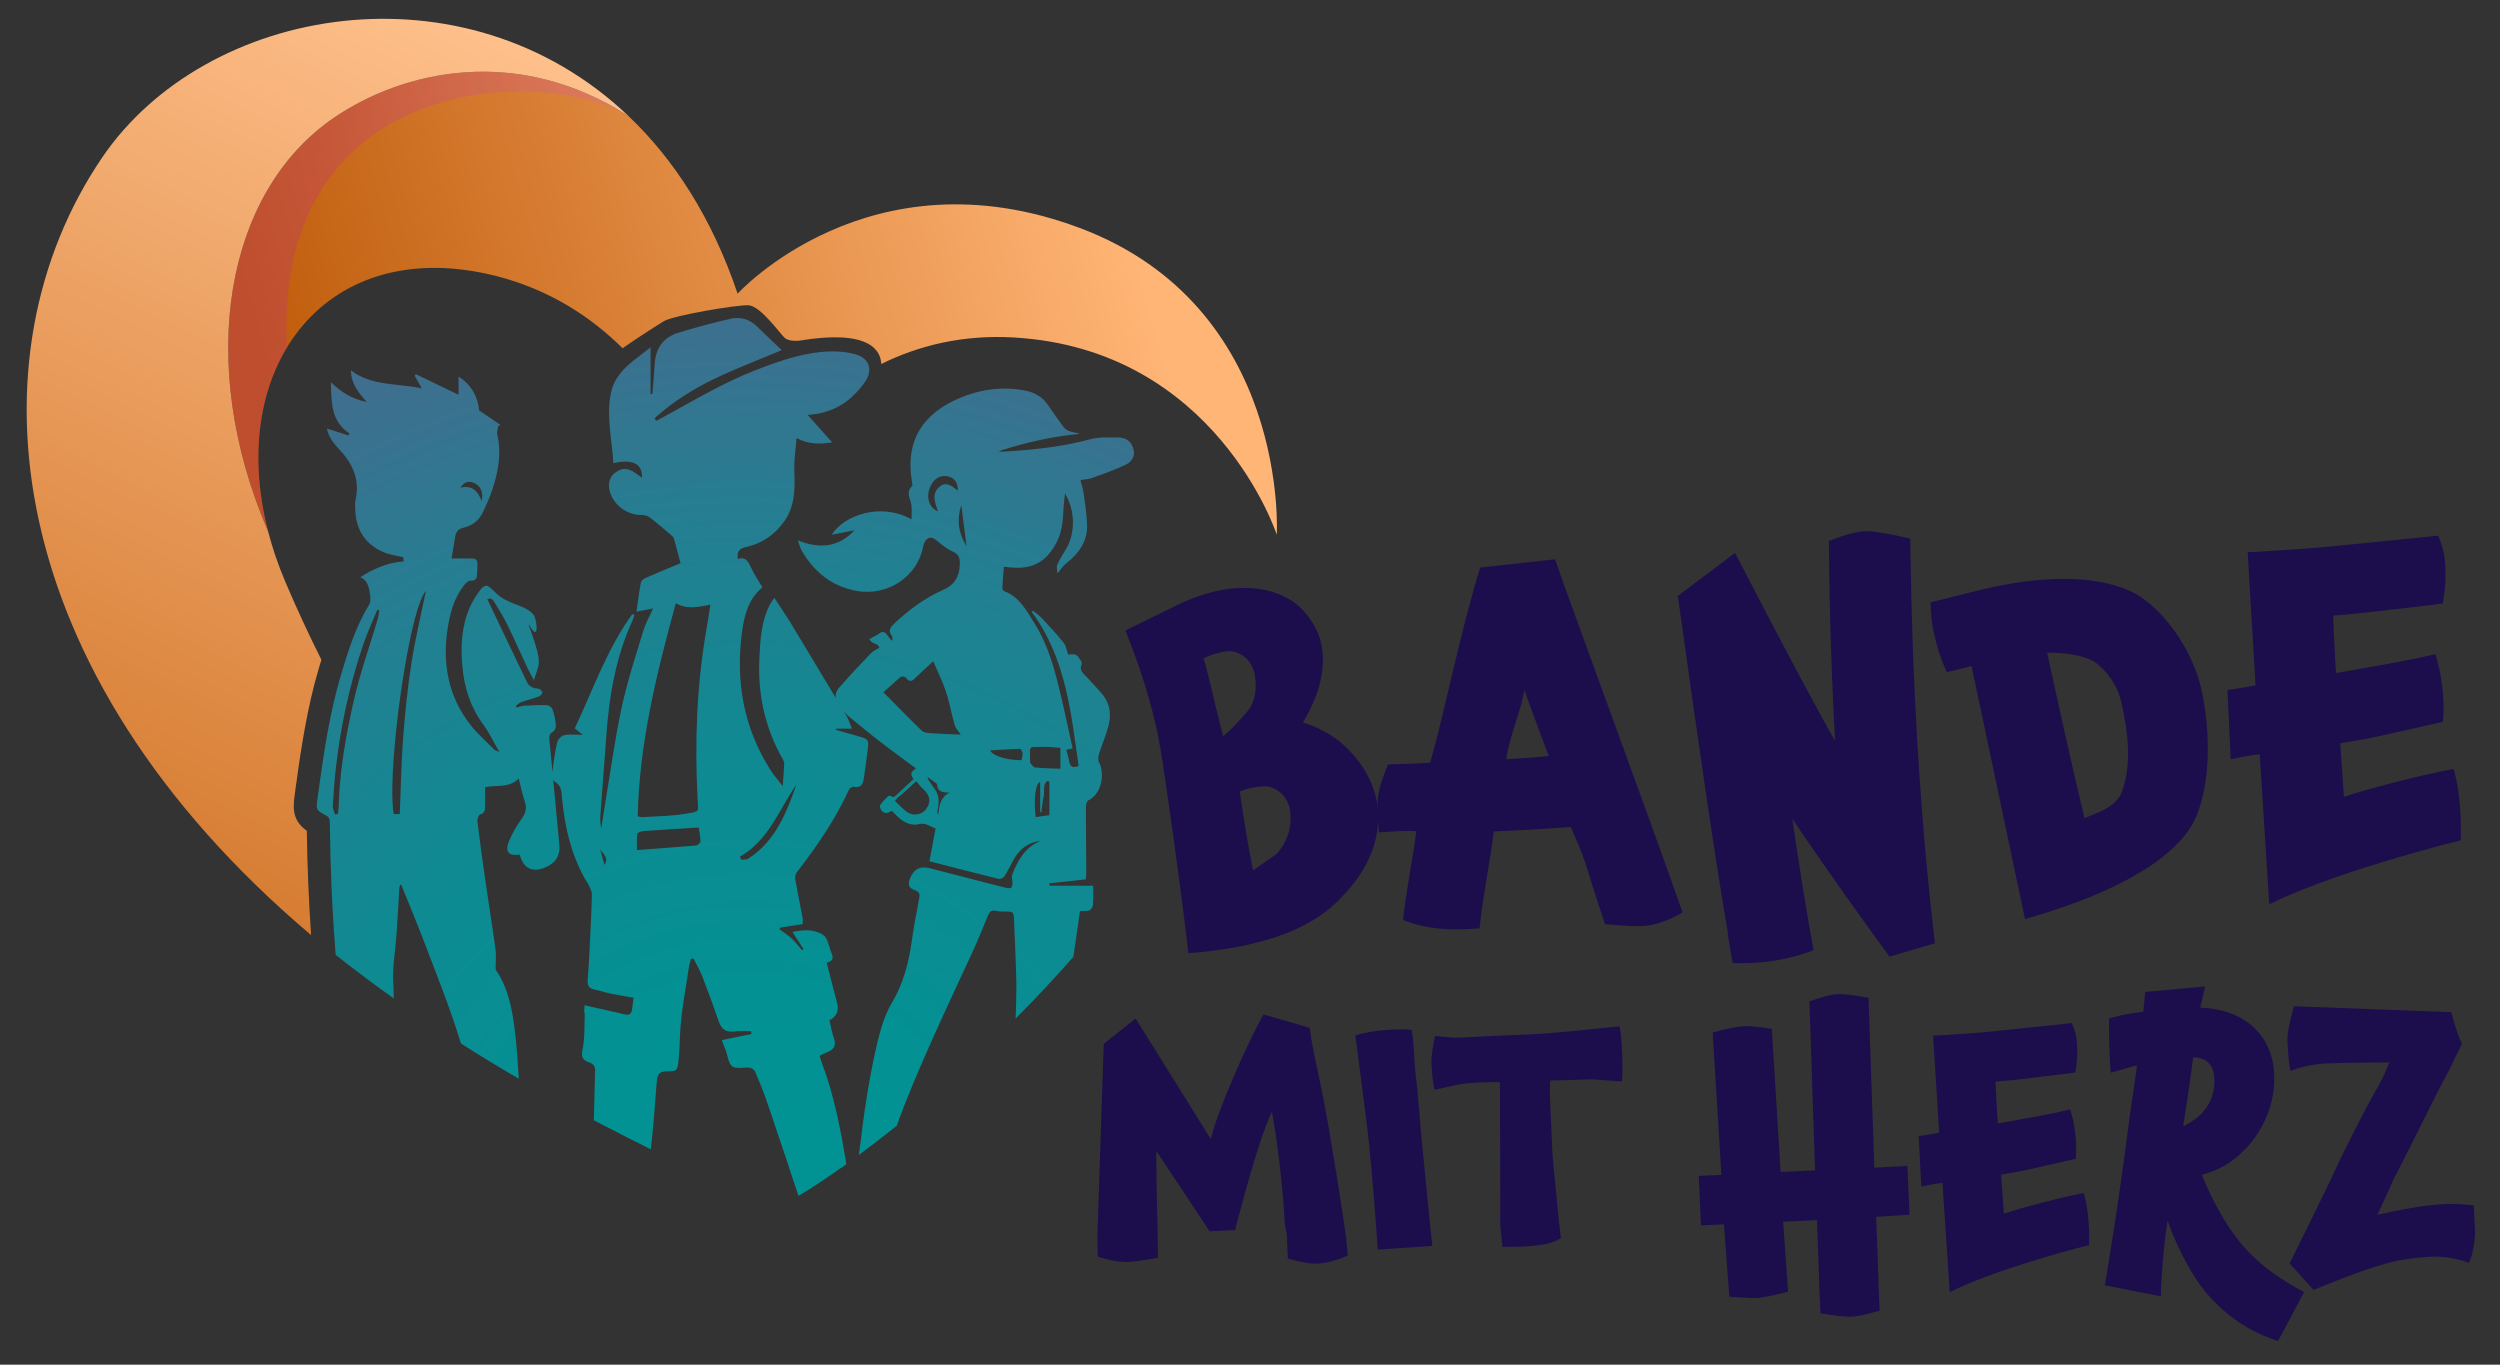
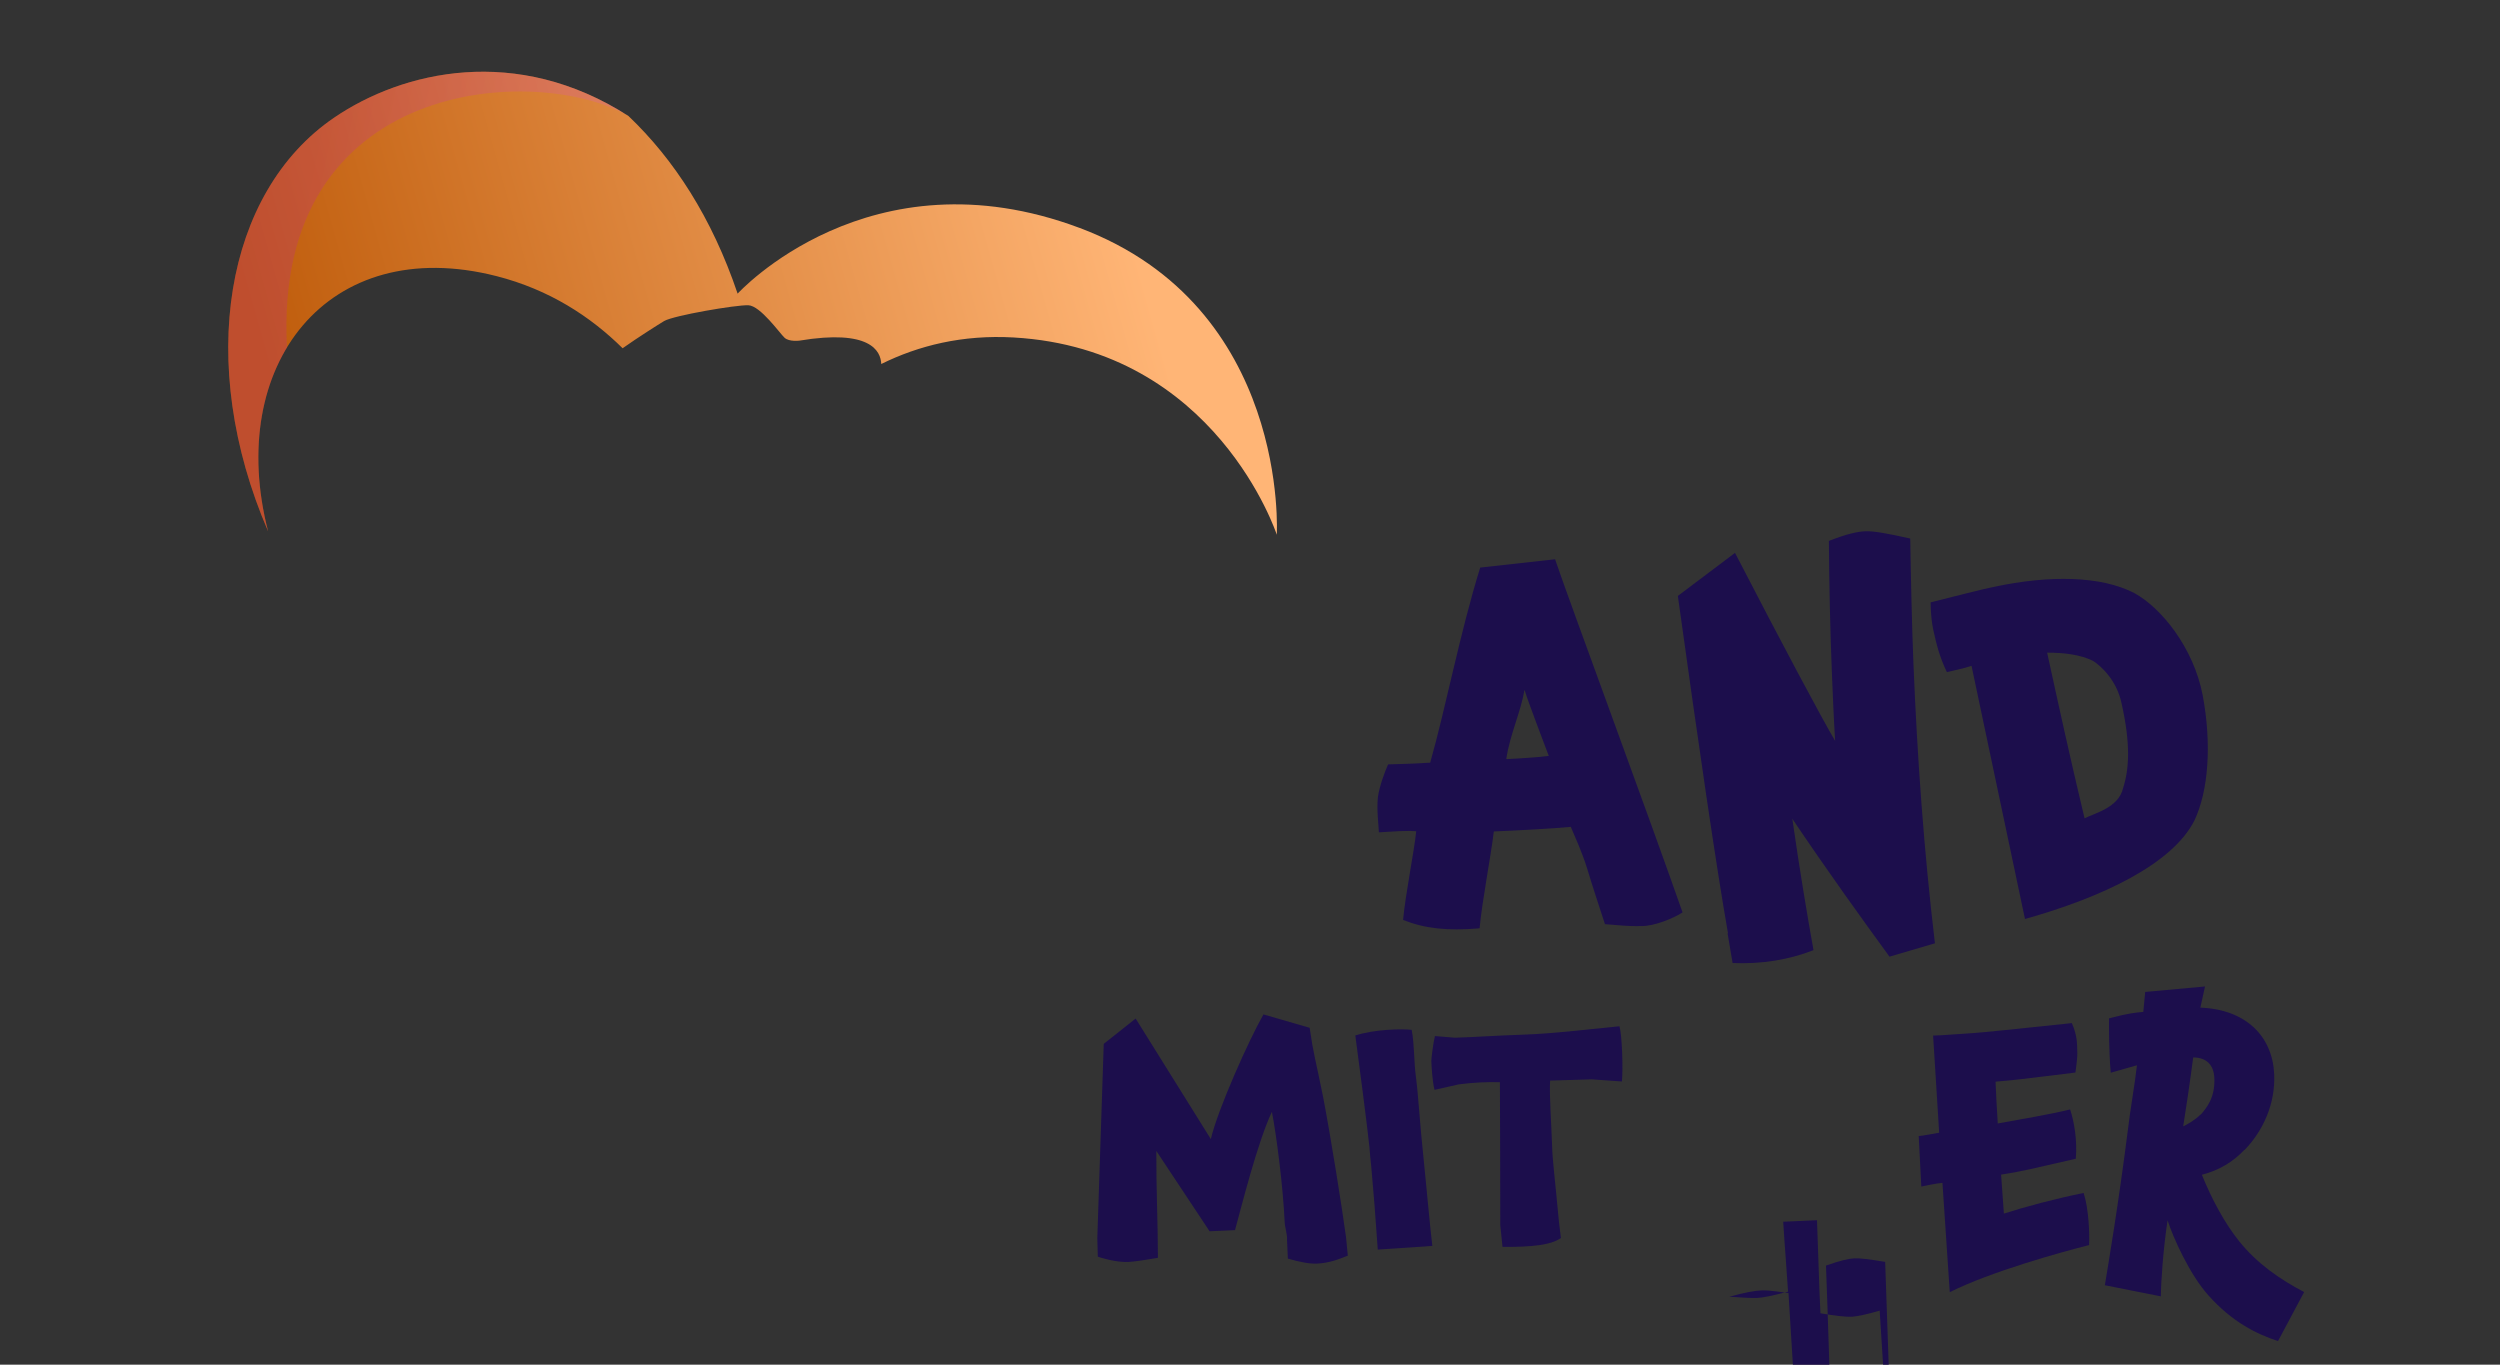
<svg xmlns="http://www.w3.org/2000/svg" width="1340.05" height="731.5" viewBox="0 0 1340.05 731.5">
  <rect x="0" y="0" width="1340.05" height="731.5" fill="#333333" stroke="none" />
  <defs>
    <linearGradient id="Unbenannter_Verlauf_2" data-name="Unbenannter Verlauf 2" x1="157.11" y1="248.43" x2="605.75" y2="122.05" gradientUnits="userSpaceOnUse">
      <stop offset="0" stop-color="#bf5c0b" />
      <stop offset="1" stop-color="#ffb576" />
    </linearGradient>
    <linearGradient id="linear-gradient" x1="-1024.52" y1="214.61" x2="-711.8" y2="150.65" gradientTransform="translate(-557.39) rotate(-180) scale(1 -1)" gradientUnits="userSpaceOnUse">
      <stop offset="0" stop-color="#ffa3d8" />
      <stop offset=".66" stop-color="#d5549f" />
      <stop offset="1" stop-color="#bf2c82" />
    </linearGradient>
    <linearGradient id="linear-gradient-2" x1="248.59" y1="-1.31" x2="37.49" y2="444.35" gradientUnits="userSpaceOnUse">
      <stop offset="0" stop-color="#ffc18d" />
      <stop offset="1" stop-color="#d67c32" />
    </linearGradient>
    <radialGradient id="Unbenannter_Verlauf_838" data-name="Unbenannter Verlauf 838" cx="400.4" cy="656.52" fx="400.4" fy="656.52" r="530.98" gradientUnits="userSpaceOnUse">
      <stop offset="0" stop-color="#fff" />
      <stop offset="0" stop-color="#009494" />
      <stop offset=".24" stop-color="#039193" />
      <stop offset=".47" stop-color="#0f8a92" />
      <stop offset=".7" stop-color="#237f91" />
      <stop offset=".92" stop-color="#3e6f8f" />
      <stop offset=".99" stop-color="#486a8f" />
    </radialGradient>
  </defs>
  <g style="isolation: isolate;">
    <g id="Ebene_1" data-name="Ebene 1">
      <g>
        <g>
          <path d="M578.65,122.16c-112.78-42.29-183.27,35.24-183.27,35.24-13.74-40.7-34.18-72.06-58.49-95.2-59.96-38.55-121.05-24.2-157.84.9-58.46,39.87-74.35,131.31-35.33,221.75-22.97-88.73,31.66-160,122.43-136.84,28.32,7.23,50.43,21.71,67.58,38.66,8.29-5.86,19.18-12.73,22.23-14.57,4.99-2.99,38.67-8.73,45.16-8.48s16.97,15.22,19.46,17.46,7.98,1.5,7.98,1.5c37.71-6.25,43.54,5.41,43.81,12.53,19.84-9.8,43.42-15.8,71.03-14.21,108.54,6.24,140.98,105.73,140.98,105.73,0,0,7.05-122.18-105.73-164.48Z" style="fill: url(#Unbenannter_Verlauf_2); stroke-width: 0px;" />
          <path d="M153.84,186.2s0,.02.01.03c-15.51,25.58-20.01,60.47-10.14,98.61-39.02-90.44-23.13-181.88,35.33-221.75,36.79-25.09,97.88-39.45,157.84-.9-48.45-28.18-190.83-21.27-183.04,124Z" style="fill: url(#linear-gradient); mix-blend-mode: multiply; opacity: .29; stroke-width: 0px;" />
-           <path d="M164.45,445.32c-6.87-4.93-7.68-10.57-6.59-18.57,2.54-18.65,5.42-39.79,10.71-60.15.72-2.79,1.49-5.56,2.31-8.33.46-1.54.92-3.08,1.39-4.62-6.5-12.99-13.05-26.99-19.39-41.93-3.85-9.08-6.89-18.06-9.17-26.88-39.03-90.44-23.13-181.88,35.33-221.75,36.79-25.09,97.88-39.45,157.84-.9C248.9-21.53,110.18,2.74,54.67,84.57-17.11,190.38-.97,359.27,166.75,501.23c-1.25-18.25-2.04-36.97-2.3-55.91Z" style="fill: url(#linear-gradient-2); stroke-width: 0px;" />
        </g>
-         <path d="M575.36,512.82l3.53-24.47s2.06.1,4.02-.1,2.55-1.86,2.84-2.65c.29-.78.27-7.59.27-7.59-.02-.92-.09-2.9-.07-3.22h-23.4c-.03-.44-.06-.87-.1-1.31,6.48-.7,12.95-1.4,19.57-2.12.09-1.5.25-2.77.24-4.04-.07-11.52-.22-23.03-.2-34.55,0-1.3.49-3.35,1.37-3.79,7.28-3.56,8.83-14.41,5.64-20.52-.59-1.14-.4-2.98.02-4.31,1.63-5.19,3.85-10.22,5.18-15.48,1.66-6.56.36-12.7-4.47-17.82-2.63-2.79-5.1-5.73-7.81-8.45-1.8-1.81-3.49-3.42-2.24-6.32.24-.55-.19-1.57-.59-2.2-2.08-3.28-2.44-3.4-6.64-3.05-.8-2.21-1.08-4.68-2.4-6.33-3.7-4.63-7.77-8.97-11.81-13.31-1.34-1.44-3.04-2.53-4.58-3.78-.24.19-.49.37-.73.56,18.27,24.62,21.07,53.77,25.16,82.64-3.11,1.17-4.58.44-5.05-2.49-.33-2.02-.98-3.99-1.54-6.17,1.08-.25,2.16-.51,3.37-.79-2.19-9.89-4.21-19.65-6.53-29.35-3.08-12.91-6.45-25.75-13.59-37.17-4.36-6.97-8.09-14.52-16.5-17.76-.54-.21-1.11-1.27-1.07-1.9.19-3.66.56-7.32.88-11.19,1.53.16,2.43.26,3.33.35,12.02,1.2,19.45-2.88,24.99-13.61,3.15-6.11,3.37-12.73,3.69-19.36.1-1.98.44-3.96.74-6.62,5.55,9.17,5.56,21.35.56,29.69-1.67,2.79-3.48,5.54-4.72,8.52-.58,1.39.05,3.28.11,4.58,1.82-2.12,3.07-4.13,4.82-5.5,6.8-5.29,11.35-11.82,11.06-20.68-.18-5.65-1.12-11.28-1.89-16.9-.31-2.24-1.06-4.41-1.68-6.93,2.46-.44,4.61-.51,6.53-1.21,6.07-2.21,12.22-4.31,17.99-7.16,2.86-1.41,4.92-4.42,3.92-8.19-1.04-3.93-3.74-6.25-8.21-6.28-5.09-.04-10.41-.28-15.24,1.02-15.39,4.16-31.09,5.68-46.9,6.61-.66.04-1.34-.16-2-.25,14.31-4.59,28.71-8.01,43.64-9.29-1.79-.73-3.65-.77-5.32-1.34-1.29-.43-2.67-1.3-3.48-2.37-2.94-3.89-5.67-7.94-8.45-11.95-3.03-4.36-7.3-6.69-12.43-7.64-12.41-2.28-24.33-.54-35.79,4.5-17.69,7.79-28.74,21.49-24.42,45.43.08.44.21,1.12-.01,1.31-3.71,3.32-.86,6.82-.43,10.3.29,2.35.06,4.76.06,7.54-16.78-9.26-36.21-2.1-42.81,8.28,3.91-.76,7.81-1.52,12.3-2.4-8.76,9.25-18.7,10.07-30.45,5.4.97,2.63,1.31,4.23,2.1,5.57,6.66,11.44,16.26,19.15,29.41,21.53,16.9,3.06,32.96-8.01,35.72-24.05.23-1.36,1.05-2.93,2.1-3.77,2-1.6,3.67-.33,5.43,1.1,2.6,2.12,5.3,4.31,8.32,5.66,3.48,1.56,3.88,3.82,3.72,7.17-.31,6.4-2.75,10.63-8.96,13.38-9.62,4.25-18.1,10.44-25.79,17.69-2.23,2.1-3.98,3.94-1.62,7.01.38.49.21,1.4.33,2.46-1.63-.57-3.16-4.24-4.39-4.49-2.14-.42-2.5.64-3.51,1.22-.54.31-3.9,2.02-4.55,2.56.5.54.91,1.23,1.51,1.6.91.56,1.96.89,2.95,1.33.33.52.65,1.05.98,1.57-1.57,1.01-3.42,1.77-4.68,3.08-5.77,6.04-11.48,12.14-16.99,18.42-1.52,1.74-1.99,3.6-1.69,5.46-.84-1.38-1.68-2.76-2.51-4.14-7.41-12.32-14.83-24.64-22.23-36.97-2.7-4.12-5.42-8.3-8.19-12.55-.95,1.18-1.82,2.37-2.48,3.66-4.58,9.01-5.1,18.88-5.58,28.76-.93,19.21,2.97,37.23,12.52,53.98.46.8.81,1.81.78,2.7-.14,3.54-.45,7.08-.77,11.8-2.52-3.28-4.71-5.73-6.46-8.47-14.49-22.67-18.9-47.5-15.41-73.91,1.21-9.12,3.4-17.95,10.99-24.2-2.15-3.65-4.52-7.02-6.2-10.7-1.48-3.24-2.86-5.86-6.99-4.47-.63-3.81.65-5.6,4.35-6.41,8.26-1.81,14.91-6.21,20.05-13.1,6.32-8.47,6.27-18.01,5.87-27.88-.23-5.7.75-11.45,1.21-17.45,6.5,3.5,12.62,3.32,19.07,2.32-4.45-4.97-8.56-9.57-13.11-14.66,1.4-.18,1.95-.25,2.51-.31,12.33-1.3,21.52-7.72,28.37-17.7,3.97-5.79,2.28-12.08-4.4-14.25-4.66-1.51-9.88-1.97-14.82-1.81-13.5.44-26.11,4.84-38.61,9.64-17.8,6.82-34.08,16.62-50.72,25.7-1.18.64-2.39,1.22-3.59,1.83-.28-.45-.56-.9-.84-1.36,9.52-8.57,20.3-15.48,31.83-21.03,11.6-5.58,23.68-10.13,36.36-15.48-4.35-4.15-8.84-8.39-13.26-12.7-4.05-3.94-9.01-5.34-14.28-4.12-9.33,2.16-18.59,4.65-27.75,7.44-8.12,2.47-12.35,8.26-12.8,16.83-.28,5.36-.83,10.71-1.25,16.06-.32,0-.65-.01-.97-.02v-25.02c-2.19,1.71-4.81,3.8-7.47,5.81-6.45,4.88-12.09,10.39-13.79,18.71-2.58,12.63.61,25.03,1.32,37.61,10.36-2.37,15.57.21,15.36,7.8-1.25-.89-2.28-1.65-3.33-2.38-4.36-3.06-7.37-3.12-11.18-.25-3.09,2.33-4.04,6.38-2.54,10.77,2.44,7.17,9.57,11.98,17.19,11.86,1.38-.02,3.03.48,4.1,1.32,3.96,3.07,7.75,6.37,11.57,9.62.52.45,1.11,1.02,1.28,1.64,1.26,4.46,2.42,8.94,3.56,13.21-6.44,2.7-12.54,5.19-18.57,7.85-1.09.48-2.5,1.54-2.69,2.53-.97,5.02-1.59,10.12-2.39,15.63,3.1-.61,5.7-1.11,8.93-1.74-2.01,4.52-4.12,8.2-5.31,12.16-4.08,13.56-8.55,27.05-11.52,40.86-3.66,17-5.98,34.28-8.85,51.44-.75,4.49-1.41,9-2.12,13.49-.48-2.49-.63-4.89-.46-7.27,1.06-14.5,2.25-28.99,3.28-43.5,1.5-20.99,5.13-41.47,13.96-60.76.43-.94.7-1.96,1.05-2.95-.39-.15-.78-.3-1.17-.44-13.62,18.76-21.09,40.63-30.85,61.25,1.43,1.16,2.51,2.04,4.28,3.47-4.03,0-7.1-.45-9.92.18-1.53.34-3.45,2.35-3.81,3.93-1.19,5.2-1.92,10.53-2.48,15.84-.51-5.26-1.01-10.52-1.53-15.77-.25-2.45-.78-4.47,1.96-5.98.88-.48,1.5-2.38,1.38-3.55-.28-2.77-.86-5.56-1.76-8.2-.35-1.03-1.86-2.31-2.89-2.35-4.12-.16-8.26.05-12.38.29-1.35.08-2.68.63-4.01.97-.14-.28-.28-.56-.43-.85.92-.68,1.76-1.62,2.79-1.99,3.16-1.13,6.43-1.94,9.58-3.09.83-.3,1.71-1.33,1.9-2.18.11-.48-1.03-1.51-1.8-1.85-1-.44-2.3-.2-3.27-.68-1.11-.54-2.41-1.34-2.91-2.37-7.28-15.05-14.45-30.16-21.59-45.14,1.95-.54,2.57-.43,4.12,2.11,2.4,3.94,4.8,7.9,6.82,12.03,3.7,7.58,7.1,15.32,10.68,22.96.98,2.09,2.17,4.08,3.39,6.35,1.05-3.58,2.46-6.41,2.63-9.32.4-7.08-7.7-24.65-4.94-19.84,5.05,8.79,4.07-2.06,2.43-5.43-3.84-5.33-11.71-5.54-18.05-10.07-1.34-.96-2.67-2.24-4.32-3.81,0,0-2.06-2.08-3.05-2.11-1.03-.04-2.13.52-3.37,2.13-2.24,2.9-4.24,6.11-5.71,9.46-4.44,10.18-4.97,20.97-3.97,31.84,1.04,11.28,4.36,21.74,11.23,31.03,3.18,4.3,5.47,9.25,8.59,14.66-1.45-.69-2.26-.85-2.75-1.34-4.28-4.31-8.93-8.33-12.65-13.08-11.89-15.15-15.18-32.59-12.39-51.34,1.25-8.41,3.4-16.57,8.74-23.47.89-1.15,2.4-2.68,3.54-2.61,3.24.18,3.5-1.7,3.62-3.98.08-1.57.11-2.97.15-4.73.05-2.42-.97-3.2-3.16-3.18-3.34.04-6.68,0-10.73,0,.68-4.05,1.31-7.99,1.99-11.92.45-2.58,1.87-3.99,4.58-4.62,4.88-1.12,8.43-4.17,10.49-8.78,1.6-3.59,3.33-7.16,4.57-10.88,3.28-9.82,5.31-19.79,2.88-30.2-.32-1.36.27-2.94.44-4.41.41-.27.82-.55,1.23-.82-3.59-2.45-7.18-4.9-11.4-7.77-.6-6.86-3.77-13.42-11.02-18.14v9.76c-7.54-3.62-15.22-7.32-22.91-11.01-.21.28-.41.56-.62.84,1.18,2.1,2.37,4.2,3.83,6.79-12.95-2.89-26.49-1.03-38.01-9.66.11,7.24,4.07,11.83,8.44,16.89-7.74-1.56-13.55-5.1-19.16-10.55.28,10.84.02,20.94,10.02,27.55-.24.32-.47.64-.71.96-3.77-1.23-7.54-2.45-11.47-3.73.89,4.49,3.55,7.97,6.56,11.13,7.37,7.72,11.28,16.45,8.78,27.31-.25,1.08-.17,2.24-.17,3.37-.07,11.32,4.54,19.88,15.14,24.49,3.18,1.38,6.78,1.79,10.66,2.76.14,1.44.03.41.21,2.26-11.04.47-21.67,7.23-23.2,8.46,3.47,1.37,4.46,4.51,5.07,8.58.3,1.95.59,4.45-.34,5.96-7.18,11.77-11.27,24.75-15.15,37.8-.78,2.63-1.51,5.28-2.2,7.93-5.01,19.27-7.74,38.98-10.42,58.7-.75,5.5-.71,5.89,4.19,8.43,1.71.89,2.44,1.8,2.46,3.79.22,23.79,1.23,47.52,3.15,71.22,10.34,8.16,20.74,15.94,31.14,23.33-.05-2.81-.14-5.62-.3-8.44-.48-8.58,1.17-17.27,1.77-25.91.56-8.2,1-16.4,1.5-24.6.04-.74.2-1.48.89-2.29,4.05,10.05,8.27,20.03,12.12,30.16,6.88,18.1,14.42,36.7,20.02,55.26,10.43,6.63,20.8,12.92,31.01,18.87-.56-8.32-1.03-17.23-2.08-25.48-1.44-11.37-3.37-22.77-10.06-32.61-.37-.55-.25-1.47-.26-2.21-.03-3.13.32-6.31-.1-9.39-.52-3.8-1.1-7.59-1.67-11.39-1.26-8.45-2.56-16.9-3.78-25.37-1.52-10.47-2.96-20.96-4.24-31.47-.15-1.22.63-3.47,1.44-3.71,2.67-.81,2.72-2.58,2.69-4.7-.05-3.32-.01-6.65-.01-10,6.16-1.17,12.75.66,18.04-4.57,1.15,4.47,1.96,8.56,3.29,12.47,1.19,3.49.36,6.11-1.69,9.03-2.62,3.74-5.07,7.74-6.78,11.96-2.38,5.84-.35,8.13,5.7,7.3,2.03,7.69,7.09,9.94,14.3,6.6,5.17-2.39,7.47-6.29,6.95-11.87-1.09-11.69-2.19-23.39-3.31-35.08.2.58.47,1.05.84,1.25,3.79,2.15,3.61,5.57,3.93,8.98,1.4,15.1,4.77,29.64,12.21,43.02.64,1.15,1.5,2.19,2.03,3.38.72,1.61,1.75,3.32,1.72,4.98-.13,7.81-.54,15.61-.92,23.41-.37,7.44-.66,14.88-1.31,22.3-.27,3.06.49,4.72,3.59,5.35,2.93.6,5.79,1.59,8.72,2.2,3.96.82,7.96,1.44,12.3,2.21-.29,2.2-.56,4.08-.78,5.96-.28,2.48-1.3,3.62-4.05,2.96-7.09-1.7-14.22-3.26-21.46-4.88-.07,1.17-.14,2.33-.21,3.5.18.44.31.88.29,1.31-.23,6.36.13,12.87-1.19,19.01-.91,4.24.51,5.75,3.68,6.85,2.32.81,3.12,2.14,3.06,4.54-.23,8.41-.45,17.96-.66,26.41,10.47,5.51,20.66,10.68,30.51,15.55,1.42-11.47,2.28-24.71,3.21-36.19.31-3.88,1.33-5.61,5.62-5.58,5.23.04,5.5-.48,6.06-5.85.49-4.69.62-9.45.83-14.13.53-11.7,2.89-23.32,4.58-34.96.26-1.81.82-3.58,1.24-5.37.43-.08.87-.16,1.3-.24,1.59,3.14,3.44,6.18,4.71,9.45,3.12,8.06,6.09,16.19,8.9,24.37,1.42,4.13,3.77,5.96,8.27,5.34,2.97-.41,6.05-.08,9.08-.08.06.49.12.98.18,1.48-5.22,1.07-10.43,2.14-15.89,3.26.82,2.16,1.5,3.94,2.17,5.72,1.08,2.89,1.37,6.89,3.46,8.37,2.11,1.5,6.01.33,9.09.68,1.12.13,2.67,1.06,3.08,2.03,2.28,5.29,4.46,10.64,6.34,16.09,4.82,13.99,11.79,34.92,16.97,50.63,7.13-4.26,15.8-9.98,25.59-17.02-2.64-17.33-6.89-38.34-13.02-54.11-.5-1.29-.84-2.64-1.25-3.98,1.54-.76,2.79-1.49,4.13-2,3.63-1.39,4.91-3.61,3.5-7.51-1.12-3.11-1.63-6.43-2.39-9.54q5.58-2.86,4.23-8.77c-.43-1.87-.98-3.72-1.46-5.58-1.4-5.44-2.79-10.88-4.24-16.56,3.59-.67,3.67-2.63,2.54-5.28-.89-2.09-1.32-4.38-2.19-6.47-.48-1.15-1.24-2.42-2.24-3.07-5.18-3.36-10.76-2.69-16.45-1.62,2.12,3.27,4.03,6.22,5.94,9.18-.29.18-.57.37-.86.56-1.8-2.07-3.45-4.31-5.45-6.16-2-1.85-4.34-3.33-6.54-4.97.08-.29.17-.59.25-.88,4.06-.64,8.12-1.28,12.14-1.92,0-1.28.15-2.26-.02-3.18-1.28-6.84-2.69-13.67-3.89-20.52-.22-1.24-.09-2.96.63-3.88,10.75-13.9,20.7-28.28,28.03-44.35.37-.81,1.85-1.81,2.57-1.66,3.87.84,5-1.43,5.45-4.46.78-5.23,1.45-10.47,2.12-15.71.62-4.94.32-5.38-4.55-6.79-4.16-1.2-8.33-2.37-12.5-3.55.02-.22.04-.43.05-.65h8.51c-1.12-2.68-1.82-4.97-2.97-7.01-.43-.77-.9-1.52-1.34-2.29.73.91,1.5,1.78,2.38,2.52,6.6,5.5,13.27,10.92,20.11,16.11,5.35,4.06,10.76,8.02,16.19,11.98-.32.2-.65.43-.98.69-1.97,1.55-2.05,2.57-.35,5.02-3.18,2.94-6.39,5.88-9.56,8.86-.84.79-1.51,1.08-2.53.23-.32-.27-1.36-.15-1.69.17-1.5,1.5-3.05,3.02-4.18,4.79-.37.57.26,2.11.86,2.87.55.7,1.68,1.3,2.55,1.29.96,0,1.91-.76,2.88-1.19,3.75,3.86,7.53,7.84,13.33,7.36,1.9-.47,3.69-.71,5.24-.08.06.03,3.24,1.42,4.93,2.16-.23,1.12-.45,2.23-.66,3.35-.87,4.62-1.73,9.25-2.66,14.22,12.69,3.27,24.83,6.45,37.02,9.44.92.23,2.63-.56,3.17-1.39,1.83-2.82,3.28-5.88,4.89-8.84,3.16-5.79,7.89-9.36,14.65-10.2-8.39,3.35-12.32,10.44-15.35,18.14-.55,1.4.24,3.29.15,4.95-.04.82-.57,2.21-1.03,2.28-1.21.18-2.53-.12-3.75-.43-13.17-3.37-26.33-6.79-39.49-10.19q-7.83-2.02-10.66,5.48c-1.29,3.4-.81,5.1,2.64,6.29,2.61.9,2.65,2.32,2.25,4.49-1.37,7.43-2.88,14.85-3.91,22.33-1.63,11.87-4.54,23.26-10.77,33.65-1.31,2.18-2.38,4.53-3.37,6.89-5.84,14.03-11.33,49.59-12.95,64.54-.03.28-.86,6.51-1.32,10.03,6.42-4.76,13.23-10.02,20.35-15.74,9.43-27.05,29.87-69.89,40.19-92.3,3.06-6.65,5.86-13.42,8.62-20.2.87-2.14,1.77-3.22,4.34-2.63,2.12.49,4.39.38,6.59.39,1.94,0,2.91.56,3,2.77.45,11.09,1.17,25.43,1.36,36.74-.05,6.95-.27,13.66-.42,17.84,10.41-10.47,20.83-21.55,31.03-33.17ZM253.87,258.77c3.65,1.51,5.37,4.95,4.28,9.77-2.02-5.58-5.29-8.61-11.31-7.11,1.72-3.01,4.25-3.8,7.02-2.65ZM202.5,331.72c-4.34,14.66-9.54,29.13-12.92,44.01-.57,2.52-1.12,5.04-1.65,7.56-3.42,16.18-5.97,32.56-6.4,49.19-.03,1.27-.28,2.54-.43,3.81-.51.09-1.01.18-1.52.27-.42-1.57-1.29-3.16-1.2-4.69.45-7.18.97-14.37,1.81-21.52,1.24-10.63,3-21.14,5.26-31.55,2.5-11.44,5.62-22.75,9.46-33.88,2.11-6.12,4.87-12.01,7.33-18.01.35.08.71.17,1.06.25-.26,1.52-.36,3.09-.8,4.56ZM220.5,355.63c-2.07,13.31-3.42,26.77-4.43,40.21-.79,10.42-1.08,20.88-1.45,31.53-.1,2.97-.2,5.96-.33,8.97h-3.26c-.63-3.68-.83-9.09-.7-15.59.67-33.29,10.28-95.54,17.96-104.01-2.64,12.95-5.76,25.84-7.79,38.89ZM323.99,463.62c-.84-3.1-1.55-5.76-2.27-8.42,1.4,2.48,4.89,4.4,2.27,8.42ZM373.2,453.2c-10.48.91-20.99,1.64-31.76,2.44,0-3.34-.23-6.08.16-8.73.1-.65,2.17-1.35,3.37-1.44,9.65-.71,19.31-1.27,29.58-1.92.29,2.07.86,4.77.93,7.48.02.73-1.43,2.09-2.29,2.17ZM378.9,336.02c-5.41,30.42-6.57,61.06-5,91.86.4,7.83,1.55,6.98-6.6,8.34-7.53,1.26-15.26,1.28-22.91,1.79-.79.05-1.6-.29-2.57-.49.86-39.12,10.11-76.55,20.45-114.21,5.89,3.54,11.94,2.04,18.49.84-.65,4.17-1.19,8.03-1.87,11.87ZM401.11,460.24c-.98.63-2.5.42-3.77.6-.23-.56-.46-1.12-.69-1.68,15.47-8.77,20.9-25.23,30.28-38.68-5.42,15.37-11.31,30.4-25.83,39.76ZM503.59,260.89c-4.5,3.86-2.34,8.64-.81,13.2-4.48-1.77-6.37-6.88-4.58-12.11,1.81-5.3,6.06-7.92,10.66-6.43,3.3,1.07,4.53,3.61,4.57,7.46-3.2-2.56-6.38-5.1-9.84-2.13ZM496.77,433.02c-.4.89-1.06,1.69-2.13,2.37-2.69,1.72-6.16,1.68-8.97-.51-2.04-1.59-3.81-3.53-5.69-5.32.01-.08.03-.15.04-.23-.1-.04-.19-.08-.29-.12.94-1.24,2.07-2.27,3.33-3.11,2.78-2.53,5.31-4.84,8.06-7.35.91,1.09,1.79,2.16,2.71,3.26,1.49,1.25,3,2.65,3.82,4.75.97,1.9.49,4.53-.88,6.26ZM502.98,435.79c-.05.3-.1.6-.15.9-.53-1.08-.42-1.74-.03-3.77.64-3.37.39-6.51-1.32-9.37-.44-.63-.89-1.26-1.34-1.89-.88-1.16-1.63-2.42-2.4-3.59,0,0,0,.01.01.01-.26-.51-.47-1.11-.66-1.69,1.43,1.05,2.87,2.09,4.29,3.14.37.27.9.64.92,1,.28,4.17,3.36,4.2,6.64,4.37-4.74,2.32-5.32,6.57-5.97,10.88ZM513.56,393.72c-4.95-.22-9.91-.35-14.85-.72-1.6-.12-3.61-.36-4.65-1.36-6.73-6.5-13.25-13.23-20.55-20.6,3.27-2.91,5.87-5.19,8.43-7.51,1.53-1.38,2.87-1.19,4.16.33,1.38,1.64,2.68,1.32,4.11-.06,3.04-2.94,6.18-5.79,10.02-9.37,2.58,6.06,5.13,11.13,6.88,16.46,1.91,5.82,2.93,11.93,4.66,17.82.54,1.83,2.11,3.36,3.21,5.01-.19,0-.81.02-1.42,0ZM515.27,270.67c.98,7.65,1.87,14.65,2.82,22.14-4.33-7.09-5.37-14.06-2.82-22.14ZM547.52,407.45c-6.46.16-15.29-1.94-16.77-5.22,5.34-.32,10.68-.7,16.03-.84.47-.01,1.31,1.58,1.38,2.48.09,1.19-.41,2.43-.64,3.58ZM552.21,408.88c-.12-.13-.06-.45-.06-.68-.15-9.54-.96-7.54,7.14-7.86,3.06-.12,6.15.32,9.11.5v11.24c-4.91-.22-9.28-.27-13.61-.72-.94-.1-1.75-1.6-2.58-2.48ZM555.18,437.97c-1.27-9.35-.07-18.44,2.37-18.81v16.18c.21.04.43.09.64.13.41-2.95.66-5.93,1.27-8.83.56-2.68-.73-6.08,1.95-8.03.36.16.73.32,1.09.48v17.84c-2.62.38-4.97.71-7.32,1.05Z" style="fill: url(#Unbenannter_Verlauf_838); stroke-width: 0px;" />
        <g>
          <g>
            <path d="M705.95,677.32c-3.87.17-9.14-.77-15.63-2.68l-.46-10.26c.21-2.87-1.12-6.19-1.26-9.39-.84-18.84-4.45-47-6.84-59.03-7.86,16.7-16.28,50.79-19.77,63.42l-13.63.61-28.55-43.06c-.06,21.41.82,37.38.86,57.28-7.86,1.36-13.22,2.1-15.74,2.22-4.38.19-9.98-.73-16.48-2.81l-.27-9.93,3.45-104.16,17.1-13.57,40.3,64.62c3.68-15.84,20.39-53.16,28.21-66.83l24.76,7.16,1.42,9.04c.88,4.68,1.97,10.03,3.44,16.7l2.36,11.36c4.17,21.73,10.27,60.23,12.28,75.14l.95,9.9c-4.64,1.89-9.94,3.98-16.5,4.27Z" style="fill: #1c0e4c; stroke-width: 0px;" />
            <path d="M734.4,619.25c-.06-1.35-.3-3.02-.37-4.54-.91-9.06-6.06-48.95-7.55-59.67,9.97-3.31,24.79-3.64,30.21-3.03,1.55,8.19,1.07,16.47,2.33,25.69,1.29,10.06,2.17,26.03,3.87,41.46,1.15,10.74,3.54,37.77,4.86,48.67l-29.24,1.98-1.74-23.86c-.98-10.74-1.54-19.48-2.37-26.7Z" style="fill: #1c0e4c; stroke-width: 0px;" />
            <path d="M869.36,579.69l-16.07-1.14-22.39.66c-.5,7.78.68,22.89,1.04,34.68.19,8.08,1.4,16.29,3.68,40.97l1.06,8.72c-5.23,3.77-15.46,4.9-31.31,4.77l-1.19-11.58-.08-43.48-.13-33.2c-6.92-.2-13.82.11-22.03,1.15l-13.02,2.94c-1.24-5-1.59-12.91-1.7-15.43-.04-1.01.93-9.48,1.93-13.4l10.66.88c10.61-.3,19-1.01,37.86-1.69,13.47-.43,35.61-2.94,35.61-2.94l14.77-1.5c1.37,4.32,2.02,22.67,1.32,29.61Z" style="fill: #1c0e4c; stroke-width: 0px;" />
          </g>
          <g>
-             <path d="M1007.55,702.52c-5.91,1.76-12.02,3.15-15.01,3.29-3.17.14-9.01-.54-16.74-1.87l-.51-11.39-1.34-38.49-18.12.81c.74,12.32,1.92,26.3,2.61,37.5-8.88,2.27-13.52,3.22-16.51,3.35-2.61.12-8.8-.17-15-.64l-2.85-38.8-12.33.55-1.18-26.52,12.14-.54-4.71-76.33c8.87-2.45,13.89-3.24,16.88-3.37,2.24-.1,4.11-.18,14.85,1.4l4.72,76.7,18.49-.82c-1.12-29.33-2-61.66-3.1-90.62,7.92-2.79,12.18-3.72,15.17-3.86s7.5.41,16.55,1.88l3.12,91.18c6.54-.29,14-.81,17.73-.98l1.16,26.15-17.91,1.17c.72,16.24,1.19,35.13,1.86,50.26Z" style="fill: #1c0e4c; stroke-width: 0px;" />
+             <path d="M1007.55,702.52c-5.91,1.76-12.02,3.15-15.01,3.29-3.17.14-9.01-.54-16.74-1.87l-.51-11.39-1.34-38.49-18.12.81c.74,12.32,1.92,26.3,2.61,37.5-8.88,2.27-13.52,3.22-16.51,3.35-2.61.12-8.8-.17-15-.64c8.87-2.45,13.89-3.24,16.88-3.37,2.24-.1,4.11-.18,14.85,1.4l4.72,76.7,18.49-.82c-1.12-29.33-2-61.66-3.1-90.62,7.92-2.79,12.18-3.72,15.17-3.86s7.5.41,16.55,1.88l3.12,91.18c6.54-.29,14-.81,17.73-.98l1.16,26.15-17.91,1.17c.72,16.24,1.19,35.13,1.86,50.26Z" style="fill: #1c0e4c; stroke-width: 0px;" />
            <path d="M1045.11,692.61l-3.92-58.59c-3.91.36-11.33,2-11.33,2l-1.39-27.07c1.87-.08,9.29-1.54,10.96-1.8-.93-16.61-2.39-36.94-3.25-52.06,3.56.02,17.35-1.15,21.09-1.31,3.17-.14,26.46-2.49,53.28-5.37,3.12,7.16,2.76,11.48,2.89,14.47.1,2.24.17,3.92-.96,12.02-15.07,1.98-17.31,2.08-19.17,2.35-8.19.93-10.05,1.38-23.65,2.55.33,7.47.67,15.13,1.18,22.4,10.95-1.98,28.97-5.03,38.78-7.53,2.16,6.45,3.92,16.67,3.05,26.44-24.45,5.58-27.22,6.45-40.04,8.52l1.49,20.89c11.44-3.69,27.34-7.95,42.74-11.07,2.82,8.67,3.23,22.12,2.93,27.94-15.36,3.87-52.33,14.12-74.67,25.22Z" style="fill: #1c0e4c; stroke-width: 0px;" />
            <path d="M1183.88,694.48c-10.03-10.97-19.17-31.33-22.01-40.38-2.32,15.08-3.57,33.28-3.61,40.77l-30.02-5.96c1.77-10.74,7.26-42.99,12.52-84.58.65-6.39,3.91-25.63,4.69-33.33l-14.04,3.99c-.33-3.17-.48-6.53-.63-9.89-.45-10.09-.3-19.26-.3-19.26,11.1-2.93,14.65-3.09,18.37-3.44l1.02-10.71,32.06-2.93-2.49,11.34c24.55.96,38.68,15.49,39.57,35.66.7,15.69-5.77,30.2-15.97,40.76v-.19c-6.08,6.45-13.37,10.89-22.8,13.37,5.25,12.87,12,25.67,20.12,35.78,9.5,11.74,21.29,20.01,34.7,27.09l-13.99,26.26c-11.77-3.78-24.8-10.5-37.2-24.35ZM1186.92,577.75c-.32-7.28-4.6-10.84-10.96-10.93l-.37.02c-1.67,12.99-4.12,29.38-5.3,36.54l.02.37c2.74-1.43,6.39-3.47,9.26-6.4v.19c3.21-3.7,7.84-9.14,7.36-19.79Z" style="fill: #1c0e4c; stroke-width: 0px;" />
-             <path d="M1323.47,676.85c-10.07-3.48-17.36-3.34-19.79-3.24-5.97.27-11.38.88-15.46,1.63-8.75,1.13-24.6,6.52-48.12,16.18l-12.8-14.21c6.7-13.4,15.27-31,21.96-44.77l5.64-12.04c2.23-4.59,11.84-24.11,18.44-35.63,5.37-9.78,3.99-7.1,7.37-15.3-11.41.13-21.9.04-33.29.55-7.29.14-16.91,2.63-19.66,4.06-1.15-5-1.48-12.29-1.65-16.21-.18-4.11,1.23-10.16,3.48-18.5l84.35,3.17c1.13,4.25,4.02,14.6,5.8,16.77l-7.37,15.12c-3.82,6.72-11.54,22.41-18.41,36.19-3.78,7.47-7.56,15.12-10.67,20.87-1.7,3.82-3.91,8.97-6.98,15.47l-2.06,4.21c12.6-2.81,26.88-5.69,39.04-5.86,7.86.02,10.89.83,12.75.74l.62,14.01c.12,2.8-.46,10.5-3.18,16.8Z" style="fill: #1c0e4c; stroke-width: 0px;" />
          </g>
        </g>
        <g>
-           <path d="M716.26,483.8c-15.56,15.01-41.64,24.3-79.27,27.12-2-17.64-6.9-55.7-12.58-94.24-.02-.51-.31-1.27-.34-2.04-1.82-13.02-5.14-37.79-20.85-76.7l27.44-13.44c10.82-5.33,22.49-8.88,33.26-9.32,13.58-.55,24.52,3.11,31.97,9.48,8.27,7.63,12.75,16.68,13.17,26.94.45,11.02-2.92,22.72-10.62,35.62,9.36,2.95,18.05,7.99,24.21,14.42,9.91,10.12,15.52,21.71,16.03,34.26.7,17.18-6.87,32.9-22.43,47.91ZM659.65,348.98c-2.06-.17-9.95,1.43-14.47,3.93,2.67,8.88,5.56,22.89,10.43,41.69,6.71-5.41,13.55-13.91,13.55-13.91,4.14-5.56,4.6-13.03,3.31-19.65-1.56-6.61-6.1-11.05-12.82-12.06ZM680.61,421.82c-1.57-.7-9.78-.37-16.08,2.46,1.44,10.21,4.54,29.6,7.12,42.33,1.98-1.62,11.24-7.64,12.97-9.26,4.91-5.59,7.46-12.37,7.15-19.81-.04-7.19-3.9-13.71-11.17-15.73Z" style="fill: #1c0e4c; stroke-width: 0px;" />
          <path d="M879.59,496.38c-5.9.24-13.11-.49-19.3-1.01-1.47-4.56-7.03-21.28-9.42-29.41-2.96-9.64-6.61-17.19-8.89-22.75-8.7.87-27.66,1.9-41.25,2.46-1.93,15.48-6.2,36.72-7.64,51.93-17.15,1.47-29.27.17-41.01-4.49,1.24-13.66,5.94-36.7,7.04-47.53-1.03.04-1.31-.72-20,.56-.17-4.11-1.26-12.02-.52-18.98.8-5.68,3.57-13.24,5.45-17.43,20.78-.59,15.89-.65,22.56-.92,8.53-30.13,15.91-69.47,26.81-104.58l40.13-4.46c6.44,19.25,51.46,140.92,68.33,189.29-4.5,3.01-15.35,7.56-22.3,7.32ZM830.17,405.19c-2.89-7.84-10.64-27.81-13-35.42-2.07,12.15-7.77,23.69-9.78,37.12,5.13-.21,17.68-.98,22.79-1.7Z" style="fill: #1c0e4c; stroke-width: 0px;" />
          <path d="M960.72,438.89c3.95,27.57,8.02,51.8,11.35,70.41-13.14,5.16-27.68,7.55-43.37,6.91l-2.71-16.07.27.25c-6.36-36.2-15.63-99.76-26.9-180.96l30.64-23.08c24.82,48.03,46.51,88.74,53.67,100.78-.75-12.04-1.24-24.09-1.73-36.14-.88-21.53-1.51-49.5-1.62-71.06,9.61-3.73,15.21-4.99,19.57-5.16,4.61-.19,12.38,1.29,24.04,3.9.32,20.53.9,47.22,1.72,67.21,2.08,51.02,5.63,100.18,11.51,149.75l-24.36,7.16c-14.69-20.2-32.38-44.64-52.06-73.88Z" style="fill: #1c0e4c; stroke-width: 0px;" />
          <path d="M1176.23,439.85c-11.89,23.34-49.17,41.04-90.8,52.76l-28.65-135.7c-4.3,1.45-9.41,2.43-13.22,3.36-4.21-8.81-5.79-15.94-6.73-20.27-.61-2.29-1.85-7.63-1.98-17.12,10.93-2.76,29.99-7.65,34.07-8.33,29.53-6.34,57.28-5.93,75.12,3.35,14.44,7.88,31.75,29.26,36.64,54.74,4.93,26.25,3.12,51.23-4.44,67.2ZM1121.89,354.25c-6.56-3.33-15.85-4.49-24.58-4.4,6.95,31.82,12,54.98,20.06,88.8,5.28-2.78,18.26-5.62,20.65-16.25,3.2-9.89,4.18-23.28-.83-45.42-2.56-12.47-11.36-20.33-15.31-22.74Z" style="fill: #1c0e4c; stroke-width: 0px;" />
-           <path d="M1216.34,484.69l-5.08-80.42c-5.37.48-15.55,2.69-15.55,2.69l-1.77-37.16c2.57-.1,12.76-2.06,15.06-2.41-1.19-22.8-3.1-50.71-4.2-71.47,4.88.05,23.82-1.49,28.95-1.7,4.36-.18,36.33-3.28,73.15-7.1,4.25,9.85,3.73,15.77,3.9,19.87.13,3.07.22,5.38-1.38,16.49-20.69,2.64-23.77,2.76-26.32,3.13-11.25,1.23-13.79,1.85-32.47,3.38.42,10.25.85,20.76,1.51,30.75,15.04-2.66,39.78-6.76,53.25-10.13,2.93,8.87,5.3,22.9,4.05,36.3-33.58,7.53-37.39,8.72-54.99,11.49l1.94,28.68c15.72-5.01,37.56-10.78,58.71-14.98,3.82,11.91,4.32,30.38,3.87,38.35-21.1,5.23-71.89,19.12-102.6,34.24Z" style="fill: #1c0e4c; stroke-width: 0px;" />
        </g>
      </g>
    </g>
  </g>
</svg>